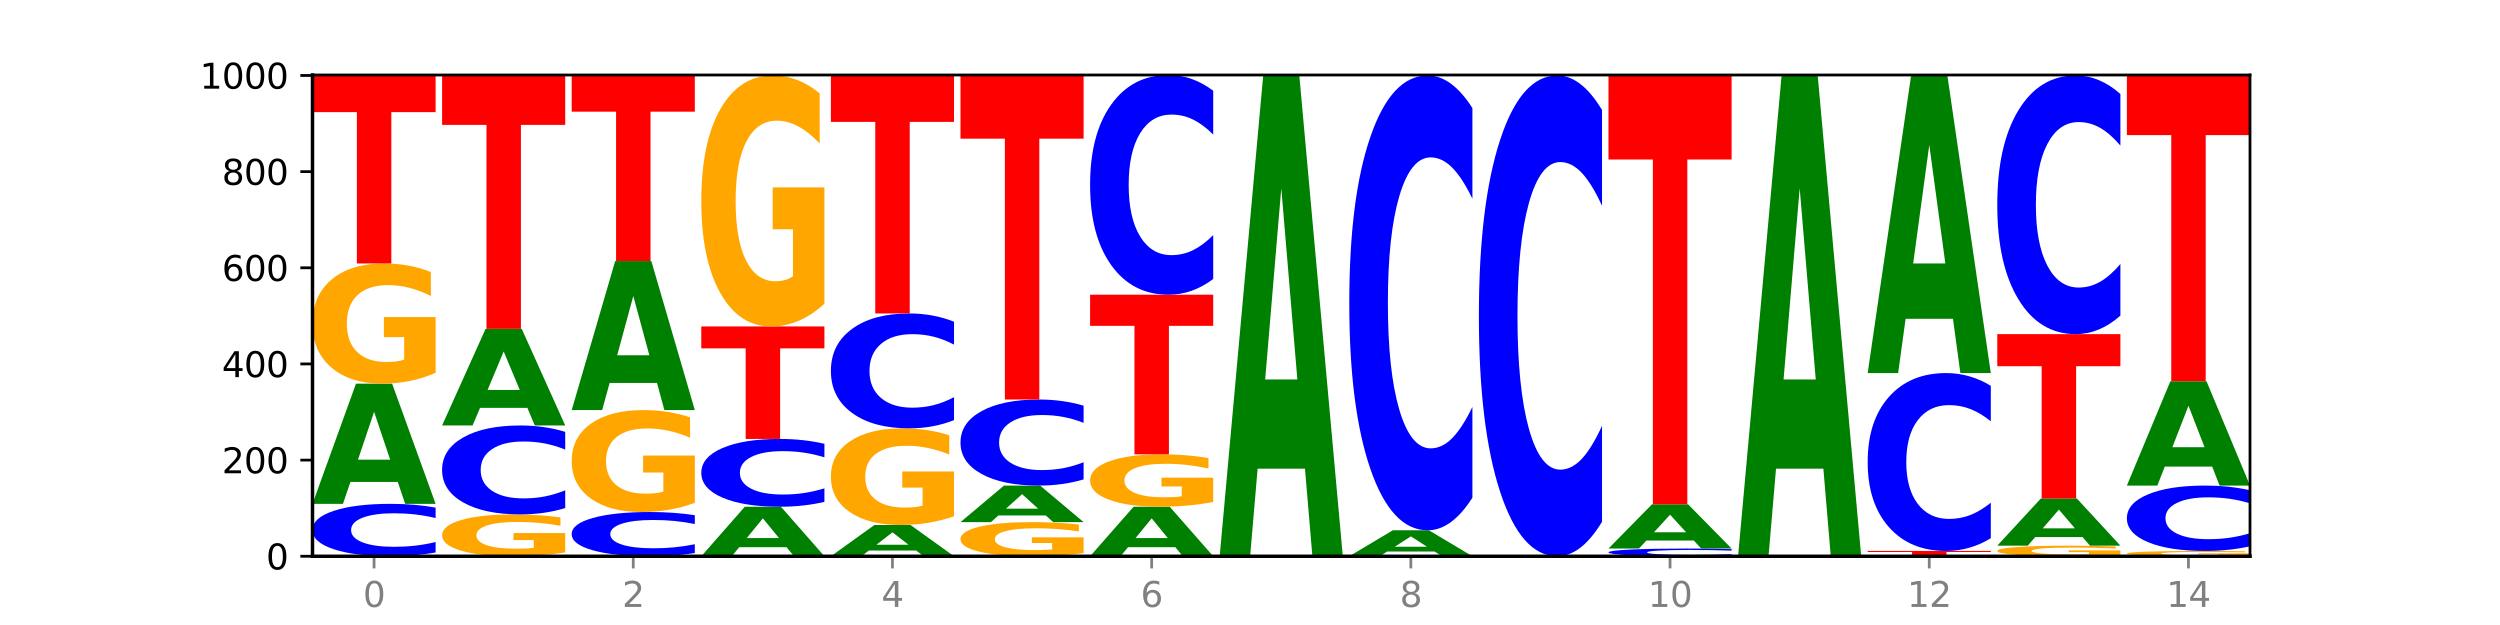
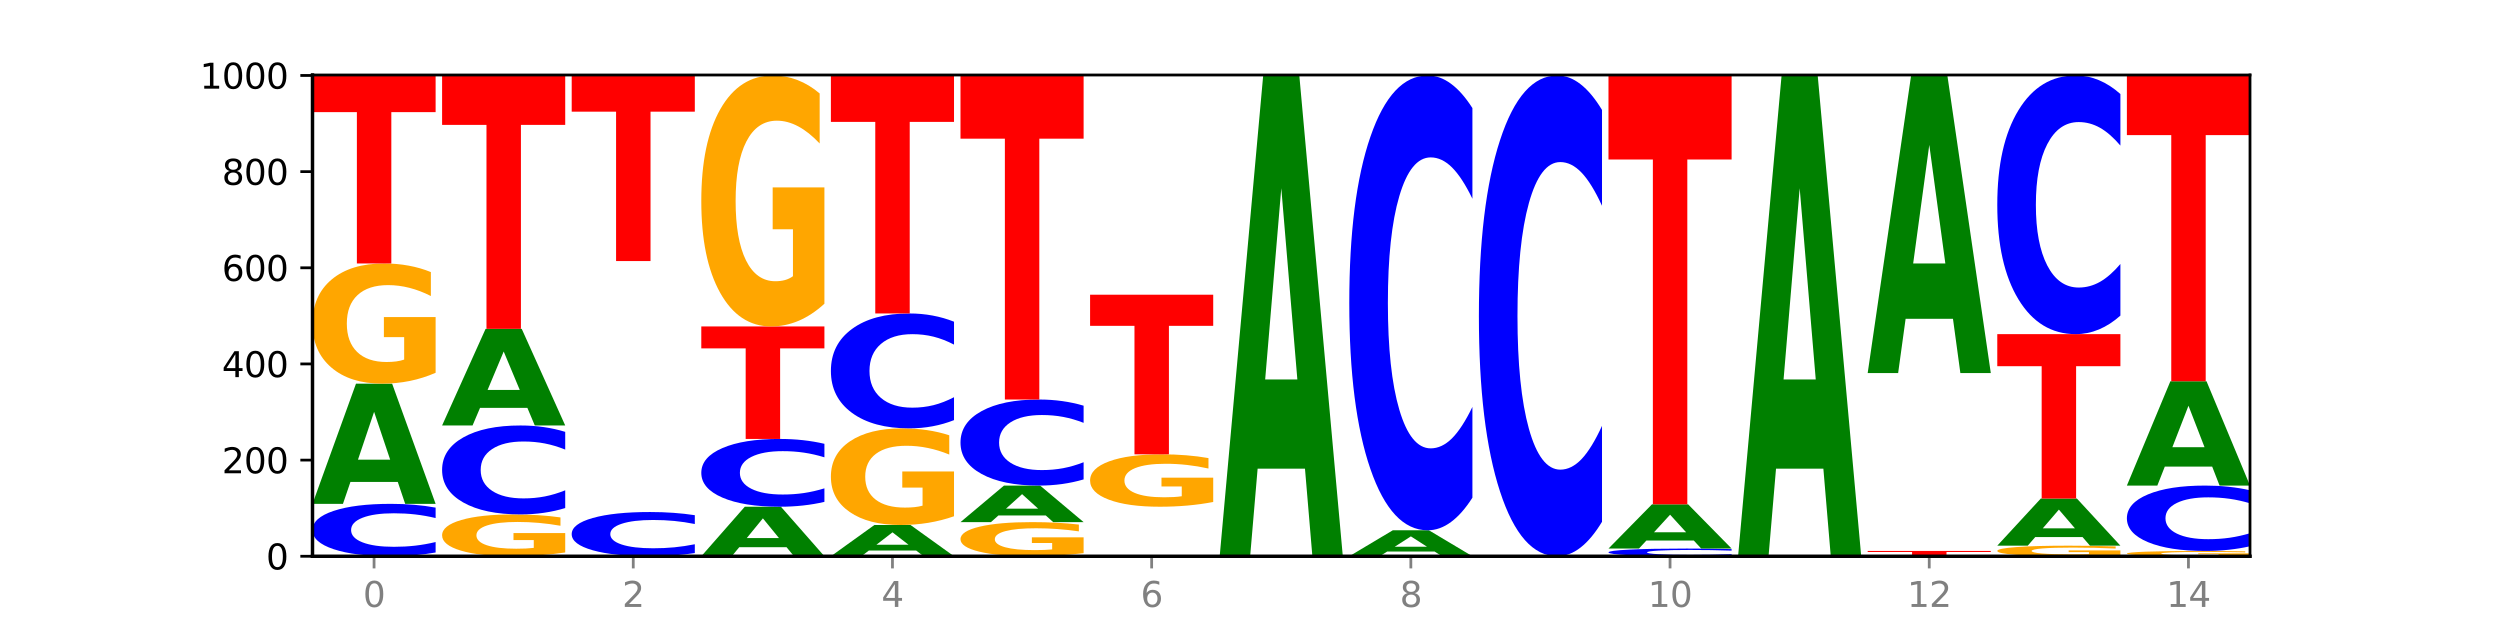
<svg xmlns="http://www.w3.org/2000/svg" xmlns:xlink="http://www.w3.org/1999/xlink" width="720pt" height="180pt" viewBox="0 0 720 180" version="1.1">
  <defs>
    <style type="text/css">*{stroke-linejoin: round; stroke-linecap: butt}</style>
  </defs>
  <g id="figure_1">
    <g id="patch_1">
      <path d="M 0 180  L 720 180  L 720 0  L 0 0  z " style="fill: #ffffff" />
    </g>
    <g id="axes_1">
      <g id="patch_2">
        <path d="M 90 160.2  L 648 160.2  L 648 21.6  L 90 21.6  z " style="fill: #ffffff" />
      </g>
      <g id="line2d_1">
        <path d="M 90 160.2  L 648 160.2  " clip-path="url(#p5d4b68efc3)" style="fill: none; stroke: #000000; stroke-width: 0.5; stroke-linecap: square" />
      </g>
      <g id="patch_3">
        <path d="M 125.458 159.118  Q 122.492 159.654 119.285 159.926  Q 116.078 160.2 112.585 160.2  Q 102.168 160.2 96.084 158.167  Q 90 156.135 90 152.659  Q 90 149.17 96.084 147.14  Q 102.168 145.108 112.585 145.108  Q 116.078 145.108 119.285 145.382  Q 122.492 145.653 125.458 146.19  L 125.458 149.198  Q 122.465 148.487 119.562 148.157  Q 116.658 147.826 113.451 147.826  Q 107.698 147.826 104.401 149.114  Q 101.114 150.398 101.114 152.659  Q 101.114 154.909 104.401 156.197  Q 107.698 157.481 113.451 157.481  Q 116.658 157.481 119.562 157.151  Q 122.465 156.817 125.458 156.107  L 125.458 159.118  z " clip-path="url(#p5d4b68efc3)" style="fill: #0000ff" />
      </g>
      <g id="patch_4">
        <path d="M 114.562 138.802  L 100.925 138.802  L 98.772 145.108  L 90 145.108  L 102.527 110.492  L 112.931 110.492  L 125.458 145.108  L 116.693 145.108  L 114.562 138.802  z M 103.1 132.377  L 112.365 132.377  L 107.74 118.608  L 103.1 132.377  z " clip-path="url(#p5d4b68efc3)" style="fill: #008000" />
      </g>
      <g id="patch_5">
        <path d="M 125.458 107.36  Q 121.882 108.926 118.036 109.713  Q 114.19 110.492 110.089 110.492  Q 100.823 110.492 95.412 105.83  Q 90 101.168 90 93.195  Q 90 85.13 95.507 80.503  Q 101.022 75.877 110.614 75.877  Q 114.309 75.877 117.694 76.506  Q 121.088 77.128 124.091 78.358  L 124.091 85.258  Q 120.992 83.678 117.925 82.899  Q 114.857 82.112 111.774 82.112  Q 106.068 82.112 102.977 84.987  Q 99.886 87.854 99.886 93.195  Q 99.886 98.487 102.866 101.375  Q 105.846 104.257 111.329 104.257  Q 112.823 104.257 114.102 104.093  Q 115.382 103.921 116.399 103.564  L 116.399 97.085  L 110.558 97.085  L 110.558 91.315  L 125.458 91.315  L 125.458 107.36  z " clip-path="url(#p5d4b68efc3)" style="fill: #ffa600" />
      </g>
      <g id="patch_6">
        <path d="M 90 21.738  L 125.458 21.738  L 125.458 32.297  L 112.701 32.297  L 112.701 75.877  L 102.781 75.877  L 102.781 32.297  L 90 32.297  L 90 21.738  z " clip-path="url(#p5d4b68efc3)" style="fill: #ff0000" />
      </g>
      <g id="patch_7">
        <path d="M 162.783 159.11  Q 159.207 159.655 155.36 159.929  Q 151.514 160.2 147.414 160.2  Q 138.148 160.2 132.736 158.578  Q 127.324 156.955 127.324 154.181  Q 127.324 151.374 132.831 149.764  Q 138.346 148.154 147.938 148.154  Q 151.633 148.154 155.019 148.373  Q 158.412 148.589 161.416 149.017  L 161.416 151.419  Q 158.317 150.869 155.249 150.597  Q 152.182 150.324 149.098 150.324  Q 143.393 150.324 140.301 151.324  Q 137.21 152.322 137.21 154.181  Q 137.21 156.022 140.19 157.027  Q 143.17 158.03 148.653 158.03  Q 150.147 158.03 151.427 157.973  Q 152.706 157.913 153.723 157.789  L 153.723 155.534  L 147.883 155.534  L 147.883 153.526  L 162.783 153.526  L 162.783 159.11  z " clip-path="url(#p5d4b68efc3)" style="fill: #ffa600" />
      </g>
      <g id="patch_8">
        <path d="M 162.783 146.318  Q 159.817 147.228 156.609 147.688  Q 153.402 148.154 149.909 148.154  Q 139.492 148.154 133.408 144.704  Q 127.324 141.254 127.324 135.354  Q 127.324 129.433 133.408 125.988  Q 139.492 122.538 149.909 122.538  Q 153.402 122.538 156.609 123.004  Q 159.817 123.464 162.783 124.375  L 162.783 129.481  Q 159.79 128.274 156.886 127.713  Q 153.983 127.153 150.776 127.153  Q 145.022 127.153 141.726 129.338  Q 138.438 131.518 138.438 135.354  Q 138.438 139.174 141.726 141.36  Q 145.022 143.54 150.776 143.54  Q 153.983 143.54 156.886 142.979  Q 159.79 142.413 162.783 141.206  L 162.783 146.318  z " clip-path="url(#p5d4b68efc3)" style="fill: #0000ff" />
      </g>
      <g id="patch_9">
        <path d="M 151.886 117.469  L 138.25 117.469  L 136.097 122.538  L 127.324 122.538  L 139.852 94.708  L 150.255 94.708  L 162.783 122.538  L 154.018 122.538  L 151.886 117.469  z M 140.425 112.303  L 149.69 112.303  L 145.064 101.233  L 140.425 112.303  z " clip-path="url(#p5d4b68efc3)" style="fill: #008000" />
      </g>
      <g id="patch_10">
        <path d="M 127.324 21.738  L 162.783 21.738  L 162.783 35.969  L 150.026 35.969  L 150.026 94.708  L 140.106 94.708  L 140.106 35.969  L 127.324 35.969  L 127.324 21.738  z " clip-path="url(#p5d4b68efc3)" style="fill: #ff0000" />
      </g>
      <g id="patch_11">
        <path d="M 200.107 159.287  Q 197.141 159.74 193.934 159.968  Q 190.727 160.2 187.233 160.2  Q 176.817 160.2 170.733 158.484  Q 164.649 156.769 164.649 153.835  Q 164.649 150.89 170.733 149.177  Q 176.817 147.462 187.233 147.462  Q 190.727 147.462 193.934 147.693  Q 197.141 147.922 200.107 148.375  L 200.107 150.914  Q 197.114 150.314 194.211 150.035  Q 191.307 149.756 188.1 149.756  Q 182.347 149.756 179.05 150.843  Q 175.762 151.927 175.762 153.835  Q 175.762 155.735 179.05 156.821  Q 182.347 157.905 188.1 157.905  Q 191.307 157.905 194.211 157.627  Q 197.114 157.345 200.107 156.745  L 200.107 159.287  z " clip-path="url(#p5d4b68efc3)" style="fill: #0000ff" />
      </g>
      <g id="patch_12">
-         <path d="M 200.107 144.806  Q 196.531 146.134 192.685 146.801  Q 188.839 147.462 184.738 147.462  Q 175.472 147.462 170.061 143.508  Q 164.649 139.555 164.649 132.794  Q 164.649 125.954 170.156 122.031  Q 175.671 118.108 185.263 118.108  Q 188.958 118.108 192.343 118.641  Q 195.736 119.169 198.74 120.212  L 198.74 126.063  Q 195.641 124.723 192.574 124.062  Q 189.506 123.395 186.423 123.395  Q 180.717 123.395 177.626 125.833  Q 174.535 128.264 174.535 132.794  Q 174.535 137.281 177.515 139.73  Q 180.495 142.174 185.978 142.174  Q 187.472 142.174 188.751 142.035  Q 190.031 141.889 191.048 141.586  L 191.048 136.092  L 185.207 136.092  L 185.207 131.199  L 200.107 131.199  L 200.107 144.806  z " clip-path="url(#p5d4b68efc3)" style="fill: #ffa600" />
-       </g>
+         </g>
      <g id="patch_13">
-         <path d="M 189.211 110.288  L 175.574 110.288  L 173.421 118.108  L 164.649 118.108  L 177.176 75.185  L 187.58 75.185  L 200.107 118.108  L 191.342 118.108  L 189.211 110.288  z M 177.749 102.322  L 187.014 102.322  L 182.389 85.248  L 177.749 102.322  z " clip-path="url(#p5d4b68efc3)" style="fill: #008000" />
-       </g>
+         </g>
      <g id="patch_14">
        <path d="M 164.649 21.738  L 200.107 21.738  L 200.107 32.162  L 187.35 32.162  L 187.35 75.185  L 177.43 75.185  L 177.43 32.162  L 164.649 32.162  L 164.649 21.738  z " clip-path="url(#p5d4b68efc3)" style="fill: #ff0000" />
      </g>
      <g id="patch_15">
        <path d="M 226.535 157.602  L 212.899 157.602  L 210.745 160.2  L 201.973 160.2  L 214.501 145.938  L 224.904 145.938  L 237.431 160.2  L 228.667 160.2  L 226.535 157.602  z M 215.073 154.955  L 224.339 154.955  L 219.713 149.282  L 215.073 154.955  z " clip-path="url(#p5d4b68efc3)" style="fill: #008000" />
      </g>
      <g id="patch_16">
        <path d="M 237.431 144.539  Q 234.465 145.233 231.258 145.584  Q 228.051 145.938 224.558 145.938  Q 214.141 145.938 208.057 143.309  Q 201.973 140.68 201.973 136.183  Q 201.973 131.67 208.057 129.045  Q 214.141 126.415 224.558 126.415  Q 228.051 126.415 231.258 126.77  Q 234.465 127.121 237.431 127.815  L 237.431 131.706  Q 234.439 130.787 231.535 130.36  Q 228.632 129.932 225.424 129.932  Q 219.671 129.932 216.375 131.598  Q 213.087 133.259 213.087 136.183  Q 213.087 139.095 216.375 140.76  Q 219.671 142.422 225.424 142.422  Q 228.632 142.422 231.535 141.994  Q 234.439 141.563 237.431 140.643  L 237.431 144.539  z " clip-path="url(#p5d4b68efc3)" style="fill: #0000ff" />
      </g>
      <g id="patch_17">
        <path d="M 201.973 94.015  L 237.431 94.015  L 237.431 100.334  L 224.675 100.334  L 224.675 126.415  L 214.755 126.415  L 214.755 100.334  L 201.973 100.334  L 201.973 94.015  z " clip-path="url(#p5d4b68efc3)" style="fill: #ff0000" />
      </g>
      <g id="patch_18">
        <path d="M 237.431 87.476  Q 233.855 90.746 230.009 92.388  Q 226.163 94.015 222.063 94.015  Q 212.797 94.015 207.385 84.281  Q 201.973 74.546 201.973 57.899  Q 201.973 41.058 207.48 31.398  Q 212.995 21.738 222.587 21.738  Q 226.282 21.738 229.668 23.052  Q 233.061 24.351 236.065 26.919  L 236.065 41.327  Q 232.965 38.027 229.898 36.4  Q 226.831 34.758 223.747 34.758  Q 218.041 34.758 214.95 40.759  Q 211.859 46.746 211.859 57.899  Q 211.859 68.948 214.839 74.979  Q 217.819 80.996 223.302 80.996  Q 224.796 80.996 226.076 80.653  Q 227.355 80.295 228.372 79.548  L 228.372 66.021  L 222.531 66.021  L 222.531 53.973  L 237.431 53.973  L 237.431 87.476  z " clip-path="url(#p5d4b68efc3)" style="fill: #ffa600" />
      </g>
      <g id="patch_19">
        <path d="M 263.86 158.56  L 250.223 158.56  L 248.07 160.2  L 239.298 160.2  L 251.825 151.2  L 262.228 151.2  L 274.756 160.2  L 265.991 160.2  L 263.86 158.56  z M 252.398 156.89  L 261.663 156.89  L 257.038 153.31  L 252.398 156.89  z " clip-path="url(#p5d4b68efc3)" style="fill: #008000" />
      </g>
      <g id="patch_20">
        <path d="M 274.756 148.682  Q 271.18 149.941 267.334 150.573  Q 263.487 151.2 259.387 151.2  Q 250.121 151.2 244.709 147.452  Q 239.298 143.703 239.298 137.293  Q 239.298 130.808 244.805 127.089  Q 250.32 123.369 259.911 123.369  Q 263.607 123.369 266.992 123.875  Q 270.385 124.375 273.389 125.364  L 273.389 130.912  Q 270.29 129.641 267.222 129.015  Q 264.155 128.382 261.072 128.382  Q 255.366 128.382 252.275 130.693  Q 249.183 132.999 249.183 137.293  Q 249.183 141.547 252.163 143.87  Q 255.143 146.187 260.627 146.187  Q 262.121 146.187 263.4 146.055  Q 264.679 145.917 265.697 145.629  L 265.697 140.421  L 259.856 140.421  L 259.856 135.781  L 274.756 135.781  L 274.756 148.682  z " clip-path="url(#p5d4b68efc3)" style="fill: #ffa600" />
      </g>
      <g id="patch_21">
        <path d="M 274.756 120.997  Q 271.79 122.173 268.583 122.768  Q 265.375 123.369 261.882 123.369  Q 251.465 123.369 245.382 118.912  Q 239.298 114.455 239.298 106.833  Q 239.298 99.184 245.382 94.734  Q 251.465 90.277 261.882 90.277  Q 265.375 90.277 268.583 90.878  Q 271.79 91.473 274.756 92.649  L 274.756 99.246  Q 271.763 97.687 268.86 96.962  Q 265.956 96.238 262.749 96.238  Q 256.995 96.238 253.699 99.061  Q 250.411 101.877 250.411 106.833  Q 250.411 111.769 253.699 114.592  Q 256.995 117.408 262.749 117.408  Q 265.956 117.408 268.86 116.684  Q 271.763 115.952 274.756 114.394  L 274.756 120.997  z " clip-path="url(#p5d4b68efc3)" style="fill: #0000ff" />
      </g>
      <g id="patch_22">
        <path d="M 239.298 21.738  L 274.756 21.738  L 274.756 35.105  L 261.999 35.105  L 261.999 90.277  L 252.079 90.277  L 252.079 35.105  L 239.298 35.105  L 239.298 21.738  z " clip-path="url(#p5d4b68efc3)" style="fill: #ff0000" />
      </g>
      <g id="patch_23">
        <path d="M 312.08 159.311  Q 308.504 159.755 304.658 159.979  Q 300.812 160.2 296.711 160.2  Q 287.445 160.2 282.034 158.876  Q 276.622 157.552 276.622 155.288  Q 276.622 152.997 282.129 151.683  Q 287.644 150.369 297.236 150.369  Q 300.931 150.369 304.316 150.548  Q 307.71 150.725 310.713 151.074  L 310.713 153.034  Q 307.614 152.585 304.547 152.363  Q 301.479 152.14 298.396 152.14  Q 292.69 152.14 289.599 152.956  Q 286.508 153.771 286.508 155.288  Q 286.508 156.79 289.488 157.611  Q 292.468 158.429 297.951 158.429  Q 299.445 158.429 300.724 158.382  Q 302.004 158.334 303.021 158.232  L 303.021 156.392  L 297.18 156.392  L 297.18 154.754  L 312.08 154.754  L 312.08 159.311  z " clip-path="url(#p5d4b68efc3)" style="fill: #ffa600" />
      </g>
      <g id="patch_24">
        <path d="M 301.184 148.452  L 287.547 148.452  L 285.394 150.369  L 276.622 150.369  L 289.15 139.846  L 299.553 139.846  L 312.08 150.369  L 303.315 150.369  L 301.184 148.452  z M 289.722 146.499  L 298.987 146.499  L 294.362 142.313  L 289.722 146.499  z " clip-path="url(#p5d4b68efc3)" style="fill: #008000" />
      </g>
      <g id="patch_25">
        <path d="M 312.08 138.07  Q 309.114 138.95 305.907 139.396  Q 302.7 139.846 299.207 139.846  Q 288.79 139.846 282.706 136.508  Q 276.622 133.17 276.622 127.462  Q 276.622 121.733 282.706 118.4  Q 288.79 115.062 299.207 115.062  Q 302.7 115.062 305.907 115.512  Q 309.114 115.957 312.08 116.838  L 312.08 121.779  Q 309.087 120.611 306.184 120.069  Q 303.28 119.526 300.073 119.526  Q 294.32 119.526 291.023 121.64  Q 287.736 123.75 287.736 127.462  Q 287.736 131.158 291.023 133.272  Q 294.32 135.382 300.073 135.382  Q 303.28 135.382 306.184 134.839  Q 309.087 134.291 312.08 133.124  L 312.08 138.07  z " clip-path="url(#p5d4b68efc3)" style="fill: #0000ff" />
      </g>
      <g id="patch_26">
        <path d="M 276.622 21.738  L 312.08 21.738  L 312.08 39.939  L 299.324 39.939  L 299.324 115.062  L 289.404 115.062  L 289.404 39.939  L 276.622 39.939  L 276.622 21.738  z " clip-path="url(#p5d4b68efc3)" style="fill: #ff0000" />
      </g>
      <g id="patch_27">
-         <path d="M 338.508 157.602  L 324.872 157.602  L 322.719 160.2  L 313.946 160.2  L 326.474 145.938  L 336.877 145.938  L 349.405 160.2  L 340.64 160.2  L 338.508 157.602  z M 327.047 154.955  L 336.312 154.955  L 331.686 149.282  L 327.047 154.955  z " clip-path="url(#p5d4b68efc3)" style="fill: #008000" />
-       </g>
+         </g>
      <g id="patch_28">
        <path d="M 349.405 144.573  Q 345.829 145.256 341.982 145.599  Q 338.136 145.938 334.036 145.938  Q 324.77 145.938 319.358 143.906  Q 313.946 141.873 313.946 138.397  Q 313.946 134.88 319.454 132.863  Q 324.969 130.846 334.56 130.846  Q 338.255 130.846 341.641 131.121  Q 345.034 131.392 348.038 131.928  L 348.038 134.936  Q 344.939 134.247 341.871 133.908  Q 338.804 133.565 335.72 133.565  Q 330.015 133.565 326.923 134.818  Q 323.832 136.068 323.832 138.397  Q 323.832 140.704 326.812 141.964  Q 329.792 143.22 335.275 143.22  Q 336.769 143.22 338.049 143.148  Q 339.328 143.073 340.345 142.918  L 340.345 140.093  L 334.505 140.093  L 334.505 137.577  L 349.405 137.577  L 349.405 144.573  z " clip-path="url(#p5d4b68efc3)" style="fill: #ffa600" />
      </g>
      <g id="patch_29">
        <path d="M 313.946 84.877  L 349.405 84.877  L 349.405 93.842  L 336.648 93.842  L 336.648 130.846  L 326.728 130.846  L 326.728 93.842  L 313.946 93.842  L 313.946 84.877  z " clip-path="url(#p5d4b68efc3)" style="fill: #ff0000" />
      </g>
      <g id="patch_30">
-         <path d="M 349.405 80.341  Q 346.439 82.589 343.231 83.727  Q 340.024 84.877 336.531 84.877  Q 326.114 84.877 320.03 76.355  Q 313.946 67.832 313.946 53.258  Q 313.946 38.632 320.03 30.122  Q 326.114 21.6 336.531 21.6  Q 340.024 21.6 343.231 22.75  Q 346.439 23.887 349.405 26.136  L 349.405 38.749  Q 346.412 35.769 343.508 34.383  Q 340.605 32.998 337.398 32.998  Q 331.644 32.998 328.348 38.396  Q 325.06 43.782 325.06 53.258  Q 325.06 62.695 328.348 68.094  Q 331.644 73.479 337.398 73.479  Q 340.605 73.479 343.508 72.093  Q 346.412 70.695 349.405 67.715  L 349.405 80.341  z " clip-path="url(#p5d4b68efc3)" style="fill: #0000ff" />
-       </g>
+         </g>
      <g id="patch_31">
        <path d="M 375.833 134.977  L 362.196 134.977  L 360.043 160.2  L 351.271 160.2  L 363.798 21.738  L 374.202 21.738  L 386.729 160.2  L 377.964 160.2  L 375.833 134.977  z M 364.371 109.278  L 373.636 109.278  L 369.011 54.202  L 364.371 109.278  z " clip-path="url(#p5d4b68efc3)" style="fill: #008000" />
      </g>
      <g id="patch_32">
        <path d="M 413.157 158.838  L 399.521 158.838  L 397.367 160.2  L 388.595 160.2  L 401.123 152.723  L 411.526 152.723  L 424.054 160.2  L 415.289 160.2  L 413.157 158.838  z M 401.695 157.45  L 410.961 157.45  L 406.335 154.476  L 401.695 157.45  z " clip-path="url(#p5d4b68efc3)" style="fill: #008000" />
      </g>
      <g id="patch_33">
        <path d="M 424.054 143.334  Q 421.087 147.988 417.88 150.342  Q 414.673 152.723 411.18 152.723  Q 400.763 152.723 394.679 135.082  Q 388.595 117.44 388.595 87.271  Q 388.595 56.994 394.679 39.38  Q 400.763 21.738 411.18 21.738  Q 414.673 21.738 417.88 24.12  Q 421.087 26.473 424.054 31.127  L 424.054 57.238  Q 421.061 51.069 418.157 48.201  Q 415.254 45.332 412.047 45.332  Q 406.293 45.332 402.997 56.507  Q 399.709 67.655 399.709 87.271  Q 399.709 106.807 402.997 117.981  Q 406.293 129.129 412.047 129.129  Q 415.254 129.129 418.157 126.261  Q 421.061 123.366 424.054 117.197  L 424.054 143.334  z " clip-path="url(#p5d4b68efc3)" style="fill: #0000ff" />
      </g>
      <g id="patch_34">
        <path d="M 461.378 150.275  Q 458.412 155.195 455.205 157.683  Q 451.997 160.2 448.504 160.2  Q 438.088 160.2 432.004 141.552  Q 425.92 122.903 425.92 91.012  Q 425.92 59.007 432.004 40.387  Q 438.088 21.738 448.504 21.738  Q 451.997 21.738 455.205 24.255  Q 458.412 26.744 461.378 31.663  L 461.378 59.264  Q 458.385 52.743 455.482 49.711  Q 452.578 46.679 449.371 46.679  Q 443.618 46.679 440.321 58.492  Q 437.033 70.276 437.033 91.012  Q 437.033 111.663 440.321 123.475  Q 443.618 135.259 449.371 135.259  Q 452.578 135.259 455.482 132.227  Q 458.385 129.167 461.378 122.646  L 461.378 150.275  z " clip-path="url(#p5d4b68efc3)" style="fill: #0000ff" />
      </g>
      <g id="patch_35">
        <path d="M 498.702 160.041  Q 495.736 160.12 492.529 160.16  Q 489.322 160.2 485.829 160.2  Q 475.412 160.2 469.328 159.902  Q 463.244 159.603 463.244 159.093  Q 463.244 158.581 469.328 158.283  Q 475.412 157.985 485.829 157.985  Q 489.322 157.985 492.529 158.025  Q 495.736 158.065 498.702 158.143  L 498.702 158.585  Q 495.71 158.481 492.806 158.432  Q 489.903 158.384 486.695 158.384  Q 480.942 158.384 477.645 158.573  Q 474.358 158.761 474.358 159.093  Q 474.358 159.423 477.645 159.612  Q 480.942 159.801 486.695 159.801  Q 489.903 159.801 492.806 159.752  Q 495.71 159.703 498.702 159.599  L 498.702 160.041  z " clip-path="url(#p5d4b68efc3)" style="fill: #0000ff" />
      </g>
      <g id="patch_36">
        <path d="M 487.806 155.664  L 474.169 155.664  L 472.016 157.985  L 463.244 157.985  L 475.772 145.246  L 486.175 145.246  L 498.702 157.985  L 489.937 157.985  L 487.806 155.664  z M 476.344 153.3  L 485.609 153.3  L 480.984 148.233  L 476.344 153.3  z " clip-path="url(#p5d4b68efc3)" style="fill: #008000" />
      </g>
      <g id="patch_37">
        <path d="M 463.244 21.877  L 498.702 21.877  L 498.702 45.937  L 485.946 45.937  L 485.946 145.246  L 476.026 145.246  L 476.026 45.937  L 463.244 45.937  L 463.244 21.877  z " clip-path="url(#p5d4b68efc3)" style="fill: #ff0000" />
      </g>
      <g id="patch_38">
        <path d="M 525.13 134.977  L 511.494 134.977  L 509.341 160.2  L 500.569 160.2  L 513.096 21.738  L 523.499 21.738  L 536.027 160.2  L 527.262 160.2  L 525.13 134.977  z M 513.669 109.278  L 522.934 109.278  L 518.309 54.202  L 513.669 109.278  z " clip-path="url(#p5d4b68efc3)" style="fill: #008000" />
      </g>
      <g id="patch_39">
        <path d="M 537.893 158.677  L 573.351 158.677  L 573.351 158.974  L 560.594 158.974  L 560.594 160.2  L 550.674 160.2  L 550.674 158.974  L 537.893 158.974  L 537.893 158.677  z " clip-path="url(#p5d4b68efc3)" style="fill: #ff0000" />
      </g>
      <g id="patch_40">
-         <path d="M 573.351 155.005  Q 570.385 156.825 567.178 157.746  Q 563.971 158.677 560.478 158.677  Q 550.061 158.677 543.977 151.777  Q 537.893 144.877 537.893 133.077  Q 537.893 121.235 543.977 114.346  Q 550.061 107.446 560.478 107.446  Q 563.971 107.446 567.178 108.377  Q 570.385 109.298 573.351 111.118  L 573.351 121.331  Q 570.358 118.918 567.455 117.796  Q 564.551 116.674 561.344 116.674  Q 555.591 116.674 552.294 121.045  Q 549.007 125.405 549.007 133.077  Q 549.007 140.718 552.294 145.089  Q 555.591 149.449 561.344 149.449  Q 564.551 149.449 567.455 148.327  Q 570.358 147.195 573.351 144.782  L 573.351 155.005  z " clip-path="url(#p5d4b68efc3)" style="fill: #0000ff" />
-       </g>
+         </g>
      <g id="patch_41">
        <path d="M 562.455 91.808  L 548.818 91.808  L 546.665 107.446  L 537.893 107.446  L 550.42 21.6  L 560.824 21.6  L 573.351 107.446  L 564.586 107.446  L 562.455 91.808  z M 550.993 75.875  L 560.258 75.875  L 555.633 41.728  L 550.993 75.875  z " clip-path="url(#p5d4b68efc3)" style="fill: #008000" />
      </g>
      <g id="patch_42">
        <path d="M 610.676 159.924  Q 607.1 160.062 603.253 160.131  Q 599.407 160.2 595.307 160.2  Q 586.041 160.2 580.629 159.79  Q 575.217 159.379 575.217 158.678  Q 575.217 157.968 580.724 157.561  Q 586.239 157.154 595.831 157.154  Q 599.526 157.154 602.912 157.209  Q 606.305 157.264 609.309 157.372  L 609.309 157.979  Q 606.21 157.84 603.142 157.772  Q 600.075 157.703 596.991 157.703  Q 591.286 157.703 588.194 157.955  Q 585.103 158.208 585.103 158.678  Q 585.103 159.144 588.083 159.398  Q 591.063 159.651 596.546 159.651  Q 598.04 159.651 599.32 159.637  Q 600.599 159.622 601.616 159.59  L 601.616 159.02  L 595.776 159.02  L 595.776 158.512  L 610.676 158.512  L 610.676 159.924  z " clip-path="url(#p5d4b68efc3)" style="fill: #ffa600" />
      </g>
      <g id="patch_43">
        <path d="M 599.779 154.682  L 586.143 154.682  L 583.99 157.154  L 575.217 157.154  L 587.745 143.585  L 598.148 143.585  L 610.676 157.154  L 601.911 157.154  L 599.779 154.682  z M 588.318 152.164  L 597.583 152.164  L 592.957 146.766  L 588.318 152.164  z " clip-path="url(#p5d4b68efc3)" style="fill: #008000" />
      </g>
      <g id="patch_44">
        <path d="M 575.217 96.231  L 610.676 96.231  L 610.676 105.466  L 597.919 105.466  L 597.919 143.585  L 587.999 143.585  L 587.999 105.466  L 575.217 105.466  L 575.217 96.231  z " clip-path="url(#p5d4b68efc3)" style="fill: #ff0000" />
      </g>
      <g id="patch_45">
        <path d="M 610.676 90.891  Q 607.71 93.538 604.502 94.877  Q 601.295 96.231 597.802 96.231  Q 587.385 96.231 581.301 86.198  Q 575.217 76.165 575.217 59.008  Q 575.217 41.789 581.301 31.771  Q 587.385 21.738 597.802 21.738  Q 601.295 21.738 604.502 23.093  Q 607.71 24.431 610.676 27.078  L 610.676 41.927  Q 607.683 38.419 604.779 36.788  Q 601.876 35.157 598.669 35.157  Q 592.915 35.157 589.619 41.512  Q 586.331 47.852 586.331 59.008  Q 586.331 70.118 589.619 76.473  Q 592.915 82.813 598.669 82.813  Q 601.876 82.813 604.779 81.182  Q 607.683 79.535 610.676 76.027  L 610.676 90.891  z " clip-path="url(#p5d4b68efc3)" style="fill: #0000ff" />
      </g>
      <g id="patch_46">
        <path d="M 648 160.062  Q 644.424 160.131 640.578 160.166  Q 636.732 160.2 632.631 160.2  Q 623.365 160.2 617.954 159.995  Q 612.542 159.79 612.542 159.439  Q 612.542 159.084 618.049 158.88  Q 623.564 158.677 633.156 158.677  Q 636.851 158.677 640.236 158.705  Q 643.629 158.732 646.633 158.786  L 646.633 159.09  Q 643.534 159.02 640.467 158.986  Q 637.399 158.951 634.316 158.951  Q 628.61 158.951 625.519 159.078  Q 622.428 159.204 622.428 159.439  Q 622.428 159.672 625.408 159.799  Q 628.388 159.926 633.871 159.926  Q 635.365 159.926 636.644 159.918  Q 637.924 159.911 638.941 159.895  L 638.941 159.61  L 633.1 159.61  L 633.1 159.356  L 648 159.356  L 648 160.062  z " clip-path="url(#p5d4b68efc3)" style="fill: #ffa600" />
      </g>
      <g id="patch_47">
        <path d="M 648 157.327  Q 645.034 157.996 641.827 158.335  Q 638.62 158.677 635.126 158.677  Q 624.71 158.677 618.626 156.141  Q 612.542 153.605 612.542 149.267  Q 612.542 144.915 618.626 142.382  Q 624.71 139.846 635.126 139.846  Q 638.62 139.846 641.827 140.188  Q 645.034 140.527 648 141.196  L 648 144.95  Q 645.007 144.063 642.104 143.65  Q 639.2 143.238 635.993 143.238  Q 630.24 143.238 626.943 144.845  Q 623.655 146.447 623.655 149.267  Q 623.655 152.076 626.943 153.682  Q 630.24 155.285 635.993 155.285  Q 639.2 155.285 642.104 154.873  Q 645.007 154.456 648 153.57  L 648 157.327  z " clip-path="url(#p5d4b68efc3)" style="fill: #0000ff" />
      </g>
      <g id="patch_48">
        <path d="M 637.104 134.373  L 623.467 134.373  L 621.314 139.846  L 612.542 139.846  L 625.069 109.8  L 635.473 109.8  L 648 139.846  L 639.235 139.846  L 637.104 134.373  z M 625.642 128.796  L 634.907 128.796  L 630.282 116.845  L 625.642 128.796  z " clip-path="url(#p5d4b68efc3)" style="fill: #008000" />
      </g>
      <g id="patch_49">
        <path d="M 612.542 21.738  L 648 21.738  L 648 38.913  L 635.243 38.913  L 635.243 109.8  L 625.323 109.8  L 625.323 38.913  L 612.542 38.913  L 612.542 21.738  z " clip-path="url(#p5d4b68efc3)" style="fill: #ff0000" />
      </g>
      <g id="matplotlib.axis_1">
        <g id="xtick_1">
          <g id="line2d_2">
            <defs>
              <path id="me3a5e52ad0" d="M 0 0  L 0 3.5  " style="stroke: #808080; stroke-width: 0.8" />
            </defs>
            <g>
              <use xlink:href="#me3a5e52ad0" x="107.729" y="160.2" style="fill: #808080; stroke: #808080; stroke-width: 0.8" />
            </g>
          </g>
          <g id="text_1">
            <g style="fill: #808080" transform="translate(104.548 174.798) scale(0.1 -0.1)">
              <defs>
                <path id="DejaVuSans-30" d="M 2034 4250  Q 1547 4250 1301 3770  Q 1056 3291 1056 2328  Q 1056 1369 1301 889  Q 1547 409 2034 409  Q 2525 409 2770 889  Q 3016 1369 3016 2328  Q 3016 3291 2770 3770  Q 2525 4250 2034 4250  z M 2034 4750  Q 2819 4750 3233 4129  Q 3647 3509 3647 2328  Q 3647 1150 3233 529  Q 2819 -91 2034 -91  Q 1250 -91 836 529  Q 422 1150 422 2328  Q 422 3509 836 4129  Q 1250 4750 2034 4750  z " transform="scale(0.016)" />
              </defs>
              <use xlink:href="#DejaVuSans-30" />
            </g>
          </g>
        </g>
        <g id="xtick_2">
          <g id="line2d_3">
            <g>
              <use xlink:href="#me3a5e52ad0" x="182.378" y="160.2" style="fill: #808080; stroke: #808080; stroke-width: 0.8" />
            </g>
          </g>
          <g id="text_2">
            <g style="fill: #808080" transform="translate(179.197 174.798) scale(0.1 -0.1)">
              <defs>
                <path id="DejaVuSans-32" d="M 1228 531  L 3431 531  L 3431 0  L 469 0  L 469 531  Q 828 903 1448 1529  Q 2069 2156 2228 2338  Q 2531 2678 2651 2914  Q 2772 3150 2772 3378  Q 2772 3750 2511 3984  Q 2250 4219 1831 4219  Q 1534 4219 1204 4116  Q 875 4013 500 3803  L 500 4441  Q 881 4594 1212 4672  Q 1544 4750 1819 4750  Q 2544 4750 2975 4387  Q 3406 4025 3406 3419  Q 3406 3131 3298 2873  Q 3191 2616 2906 2266  Q 2828 2175 2409 1742  Q 1991 1309 1228 531  z " transform="scale(0.016)" />
              </defs>
              <use xlink:href="#DejaVuSans-32" />
            </g>
          </g>
        </g>
        <g id="xtick_3">
          <g id="line2d_4">
            <g>
              <use xlink:href="#me3a5e52ad0" x="257.027" y="160.2" style="fill: #808080; stroke: #808080; stroke-width: 0.8" />
            </g>
          </g>
          <g id="text_3">
            <g style="fill: #808080" transform="translate(253.846 174.798) scale(0.1 -0.1)">
              <defs>
                <path id="DejaVuSans-34" d="M 2419 4116  L 825 1625  L 2419 1625  L 2419 4116  z M 2253 4666  L 3047 4666  L 3047 1625  L 3713 1625  L 3713 1100  L 3047 1100  L 3047 0  L 2419 0  L 2419 1100  L 313 1100  L 313 1709  L 2253 4666  z " transform="scale(0.016)" />
              </defs>
              <use xlink:href="#DejaVuSans-34" />
            </g>
          </g>
        </g>
        <g id="xtick_4">
          <g id="line2d_5">
            <g>
              <use xlink:href="#me3a5e52ad0" x="331.676" y="160.2" style="fill: #808080; stroke: #808080; stroke-width: 0.8" />
            </g>
          </g>
          <g id="text_4">
            <g style="fill: #808080" transform="translate(328.494 174.798) scale(0.1 -0.1)">
              <defs>
                <path id="DejaVuSans-36" d="M 2113 2584  Q 1688 2584 1439 2293  Q 1191 2003 1191 1497  Q 1191 994 1439 701  Q 1688 409 2113 409  Q 2538 409 2786 701  Q 3034 994 3034 1497  Q 3034 2003 2786 2293  Q 2538 2584 2113 2584  z M 3366 4563  L 3366 3988  Q 3128 4100 2886 4159  Q 2644 4219 2406 4219  Q 1781 4219 1451 3797  Q 1122 3375 1075 2522  Q 1259 2794 1537 2939  Q 1816 3084 2150 3084  Q 2853 3084 3261 2657  Q 3669 2231 3669 1497  Q 3669 778 3244 343  Q 2819 -91 2113 -91  Q 1303 -91 875 529  Q 447 1150 447 2328  Q 447 3434 972 4092  Q 1497 4750 2381 4750  Q 2619 4750 2861 4703  Q 3103 4656 3366 4563  z " transform="scale(0.016)" />
              </defs>
              <use xlink:href="#DejaVuSans-36" />
            </g>
          </g>
        </g>
        <g id="xtick_5">
          <g id="line2d_6">
            <g>
              <use xlink:href="#me3a5e52ad0" x="406.324" y="160.2" style="fill: #808080; stroke: #808080; stroke-width: 0.8" />
            </g>
          </g>
          <g id="text_5">
            <g style="fill: #808080" transform="translate(403.143 174.798) scale(0.1 -0.1)">
              <defs>
                <path id="DejaVuSans-38" d="M 2034 2216  Q 1584 2216 1326 1975  Q 1069 1734 1069 1313  Q 1069 891 1326 650  Q 1584 409 2034 409  Q 2484 409 2743 651  Q 3003 894 3003 1313  Q 3003 1734 2745 1975  Q 2488 2216 2034 2216  z M 1403 2484  Q 997 2584 770 2862  Q 544 3141 544 3541  Q 544 4100 942 4425  Q 1341 4750 2034 4750  Q 2731 4750 3128 4425  Q 3525 4100 3525 3541  Q 3525 3141 3298 2862  Q 3072 2584 2669 2484  Q 3125 2378 3379 2068  Q 3634 1759 3634 1313  Q 3634 634 3220 271  Q 2806 -91 2034 -91  Q 1263 -91 848 271  Q 434 634 434 1313  Q 434 1759 690 2068  Q 947 2378 1403 2484  z M 1172 3481  Q 1172 3119 1398 2916  Q 1625 2713 2034 2713  Q 2441 2713 2670 2916  Q 2900 3119 2900 3481  Q 2900 3844 2670 4047  Q 2441 4250 2034 4250  Q 1625 4250 1398 4047  Q 1172 3844 1172 3481  z " transform="scale(0.016)" />
              </defs>
              <use xlink:href="#DejaVuSans-38" />
            </g>
          </g>
        </g>
        <g id="xtick_6">
          <g id="line2d_7">
            <g>
              <use xlink:href="#me3a5e52ad0" x="480.973" y="160.2" style="fill: #808080; stroke: #808080; stroke-width: 0.8" />
            </g>
          </g>
          <g id="text_6">
            <g style="fill: #808080" transform="translate(474.611 174.798) scale(0.1 -0.1)">
              <defs>
                <path id="DejaVuSans-31" d="M 794 531  L 1825 531  L 1825 4091  L 703 3866  L 703 4441  L 1819 4666  L 2450 4666  L 2450 531  L 3481 531  L 3481 0  L 794 0  L 794 531  z " transform="scale(0.016)" />
              </defs>
              <use xlink:href="#DejaVuSans-31" />
              <use xlink:href="#DejaVuSans-30" x="63.623" />
            </g>
          </g>
        </g>
        <g id="xtick_7">
          <g id="line2d_8">
            <g>
              <use xlink:href="#me3a5e52ad0" x="555.622" y="160.2" style="fill: #808080; stroke: #808080; stroke-width: 0.8" />
            </g>
          </g>
          <g id="text_7">
            <g style="fill: #808080" transform="translate(549.26 174.798) scale(0.1 -0.1)">
              <use xlink:href="#DejaVuSans-31" />
              <use xlink:href="#DejaVuSans-32" x="63.623" />
            </g>
          </g>
        </g>
        <g id="xtick_8">
          <g id="line2d_9">
            <g>
              <use xlink:href="#me3a5e52ad0" x="630.271" y="160.2" style="fill: #808080; stroke: #808080; stroke-width: 0.8" />
            </g>
          </g>
          <g id="text_8">
            <g style="fill: #808080" transform="translate(623.908 174.798) scale(0.1 -0.1)">
              <use xlink:href="#DejaVuSans-31" />
              <use xlink:href="#DejaVuSans-34" x="63.623" />
            </g>
          </g>
        </g>
      </g>
      <g id="matplotlib.axis_2">
        <g id="ytick_1">
          <g id="line2d_10">
            <defs>
              <path id="m640d1750af" d="M 0 0  L -3.5 0  " style="stroke: #000000; stroke-width: 0.8" />
            </defs>
            <g>
              <use xlink:href="#m640d1750af" x="90" y="160.2" style="stroke: #000000; stroke-width: 0.8" />
            </g>
          </g>
          <g id="text_9">
            <g transform="translate(76.638 163.999) scale(0.1 -0.1)">
              <use xlink:href="#DejaVuSans-30" />
            </g>
          </g>
        </g>
        <g id="ytick_2">
          <g id="line2d_11">
            <g>
              <use xlink:href="#m640d1750af" x="90" y="132.508" style="stroke: #000000; stroke-width: 0.8" />
            </g>
          </g>
          <g id="text_10">
            <g transform="translate(63.913 136.307) scale(0.1 -0.1)">
              <use xlink:href="#DejaVuSans-32" />
              <use xlink:href="#DejaVuSans-30" x="63.623" />
              <use xlink:href="#DejaVuSans-30" x="127.246" />
            </g>
          </g>
        </g>
        <g id="ytick_3">
          <g id="line2d_12">
            <g>
              <use xlink:href="#m640d1750af" x="90" y="104.815" style="stroke: #000000; stroke-width: 0.8" />
            </g>
          </g>
          <g id="text_11">
            <g transform="translate(63.913 108.615) scale(0.1 -0.1)">
              <use xlink:href="#DejaVuSans-34" />
              <use xlink:href="#DejaVuSans-30" x="63.623" />
              <use xlink:href="#DejaVuSans-30" x="127.246" />
            </g>
          </g>
        </g>
        <g id="ytick_4">
          <g id="line2d_13">
            <g>
              <use xlink:href="#m640d1750af" x="90" y="77.123" style="stroke: #000000; stroke-width: 0.8" />
            </g>
          </g>
          <g id="text_12">
            <g transform="translate(63.913 80.922) scale(0.1 -0.1)">
              <use xlink:href="#DejaVuSans-36" />
              <use xlink:href="#DejaVuSans-30" x="63.623" />
              <use xlink:href="#DejaVuSans-30" x="127.246" />
            </g>
          </g>
        </g>
        <g id="ytick_5">
          <g id="line2d_14">
            <g>
              <use xlink:href="#m640d1750af" x="90" y="49.431" style="stroke: #000000; stroke-width: 0.8" />
            </g>
          </g>
          <g id="text_13">
            <g transform="translate(63.913 53.23) scale(0.1 -0.1)">
              <use xlink:href="#DejaVuSans-38" />
              <use xlink:href="#DejaVuSans-30" x="63.623" />
              <use xlink:href="#DejaVuSans-30" x="127.246" />
            </g>
          </g>
        </g>
        <g id="ytick_6">
          <g id="line2d_15">
            <g>
              <use xlink:href="#m640d1750af" x="90" y="21.738" style="stroke: #000000; stroke-width: 0.8" />
            </g>
          </g>
          <g id="text_14">
            <g transform="translate(57.55 25.538) scale(0.1 -0.1)">
              <use xlink:href="#DejaVuSans-31" />
              <use xlink:href="#DejaVuSans-30" x="63.623" />
              <use xlink:href="#DejaVuSans-30" x="127.246" />
              <use xlink:href="#DejaVuSans-30" x="190.869" />
            </g>
          </g>
        </g>
      </g>
      <g id="patch_50">
        <path d="M 90 160.2  L 90 21.6  " style="fill: none; stroke: #000000; stroke-linejoin: miter; stroke-linecap: square" />
      </g>
      <g id="patch_51">
        <path d="M 648 160.2  L 648 21.6  " style="fill: none; stroke: #000000; stroke-width: 0.8; stroke-linejoin: miter; stroke-linecap: square" />
      </g>
      <g id="patch_52">
        <path d="M 90 160.2  L 648 160.2  " style="fill: none; stroke: #000000; stroke-linejoin: miter; stroke-linecap: square" />
      </g>
      <g id="patch_53">
        <path d="M 90 21.6  L 648 21.6  " style="fill: none; stroke: #000000; stroke-width: 0.8; stroke-linejoin: miter; stroke-linecap: square" />
      </g>
    </g>
  </g>
  <defs>
    <clipPath id="p5d4b68efc3">
      <rect x="90" y="21.6" width="558" height="138.6" />
    </clipPath>
  </defs>
</svg>